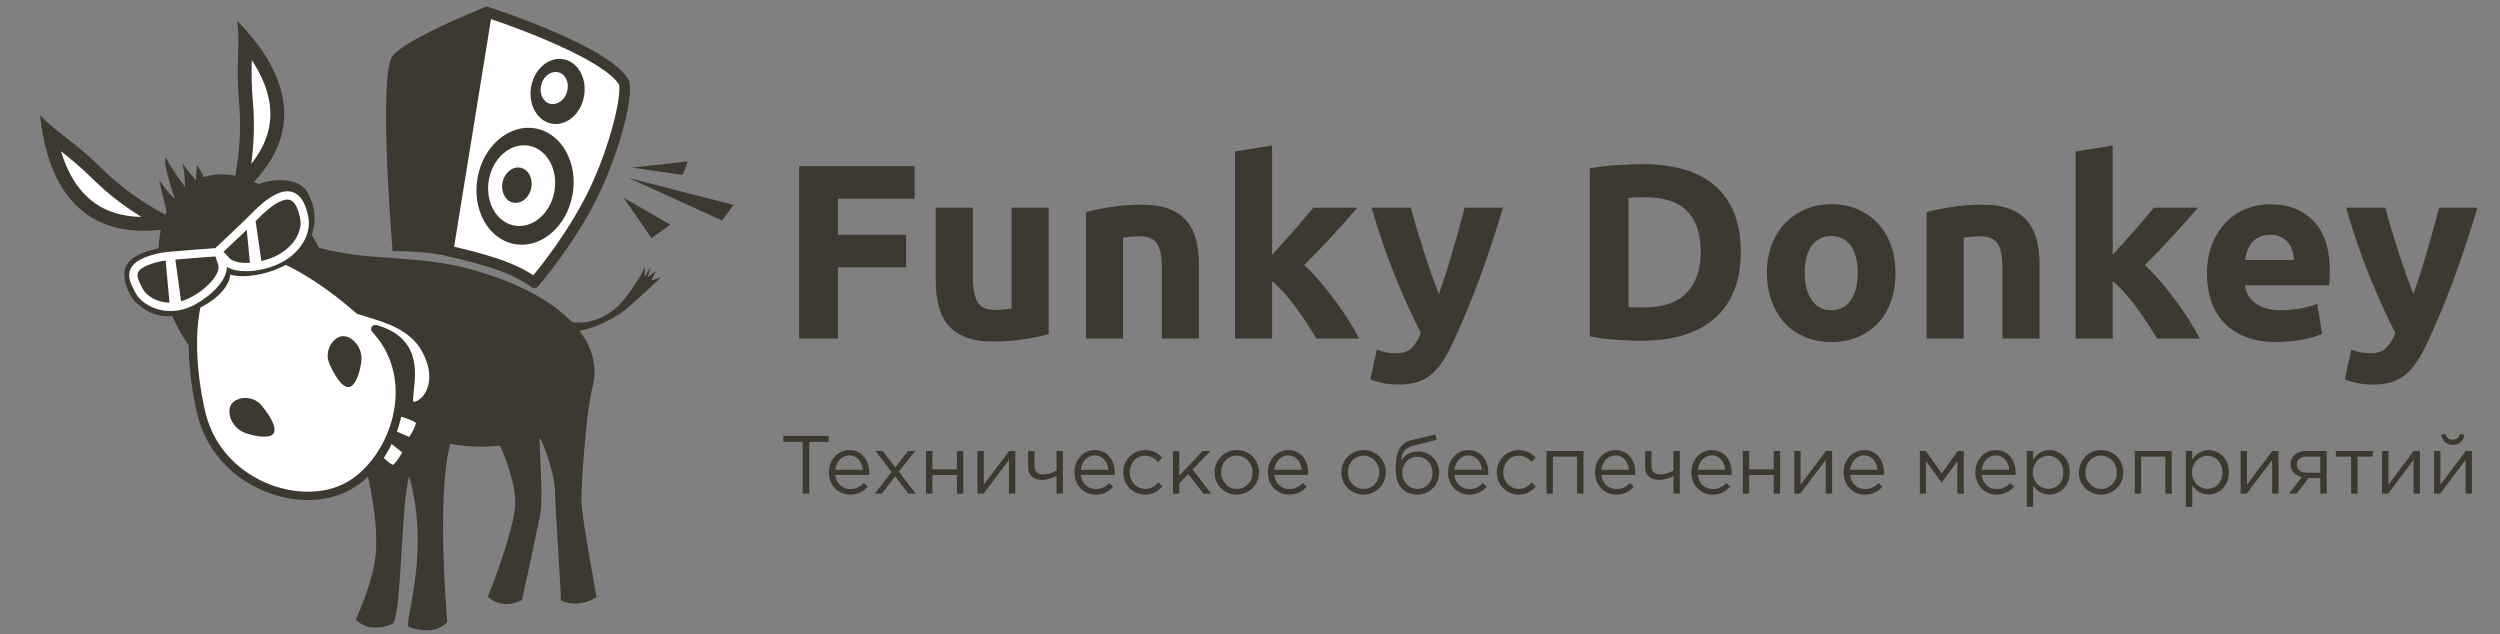
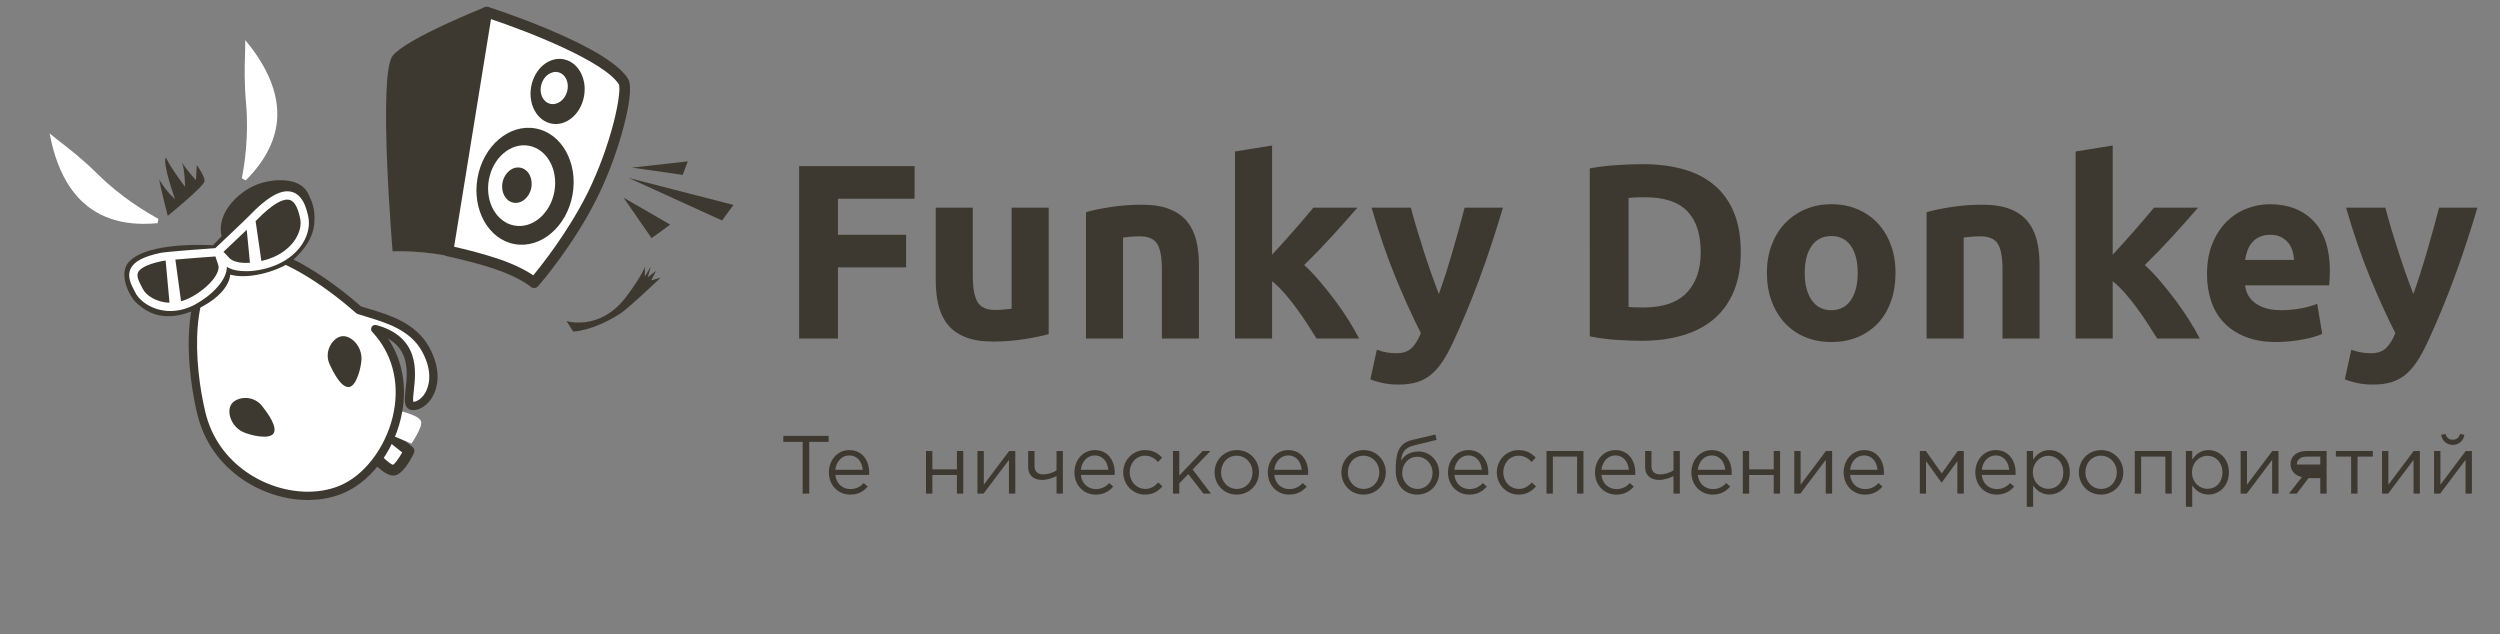
<svg xmlns="http://www.w3.org/2000/svg" id="Layer_1" x="0px" y="0px" width="1182.556px" height="300px" viewBox="0 0 1182.556 300" xml:space="preserve">
  <rect x="0" y="0" width="1182.556" height="300" fill="#808080" stroke="none" />
  <g>
    <path fill="#3E3930" d="M378.016,160.143V78.59h54.603v15.417h-36.245v17.063h32.244v15.416h-32.244v33.656H378.016z" />
    <path fill="#3E3930" d="M496.049,158.024c-2.982,0.864-6.825,1.668-11.533,2.412c-4.707,0.745-9.649,1.118-14.828,1.118 c-5.257,0-9.631-0.706-13.121-2.118c-3.492-1.412-6.257-3.393-8.296-5.942c-2.041-2.549-3.492-5.59-4.354-9.121 c-0.864-3.53-1.294-7.413-1.294-11.649v-34.48h17.534v32.361c0,5.649,0.745,9.729,2.236,12.239 c1.489,2.512,4.275,3.766,8.355,3.766c1.254,0,2.589-0.059,4.001-0.177c1.412-0.117,2.666-0.254,3.766-0.411V98.243h17.534V158.024 z" />
    <path fill="#3E3930" d="M513.699,100.361c2.98-0.862,6.826-1.666,11.533-2.412c4.707-0.745,9.649-1.118,14.827-1.118 c5.255,0,9.63,0.688,13.121,2.06c3.49,1.373,6.256,3.314,8.297,5.825c2.039,2.512,3.49,5.492,4.354,8.943 c0.862,3.453,1.294,7.296,1.294,11.532v34.951h-17.534V127.31c0-5.648-0.746-9.649-2.236-12.003 c-1.491-2.354-4.276-3.53-8.354-3.53c-1.256,0-2.589,0.059-4.001,0.177c-1.413,0.117-2.669,0.255-3.767,0.411v47.778h-17.534 V100.361z" />
    <path fill="#3E3930" d="M601.723,120.472c1.726-1.872,3.507-3.821,5.35-5.849c1.84-2.028,3.624-4.036,5.349-6.026 c1.725-1.989,3.351-3.88,4.878-5.674c1.528-1.793,2.841-3.353,3.938-4.68h20.85c-4.159,4.777-8.219,9.337-12.18,13.68 c-3.962,4.346-8.296,8.826-13.004,13.445c2.354,2.122,4.785,4.657,7.297,7.604c2.51,2.947,4.942,5.992,7.296,9.137 c2.354,3.144,4.511,6.286,6.473,9.429c1.96,3.145,3.607,6.013,4.942,8.605h-20.162c-1.254-2.045-2.683-4.305-4.288-6.783 c-1.605-2.477-3.308-4.953-5.109-7.431c-1.803-2.477-3.7-4.855-5.696-7.136c-1.997-2.28-3.976-4.207-5.933-5.781v27.131h-17.534 V71.647l17.534-2.824V120.472z" />
    <path fill="#3E3930" d="M710.928,98.243c-3.539,11.926-7.235,23.105-11.089,33.539c-3.854,10.435-8.063,20.555-12.625,30.361 c-1.651,3.53-3.301,6.531-4.95,9.002c-1.651,2.472-3.459,4.511-5.423,6.119c-1.963,1.607-4.183,2.784-6.657,3.53 c-2.476,0.745-5.362,1.118-8.661,1.118c-2.751,0-5.286-0.255-7.604-0.765c-2.316-0.511-4.222-1.079-5.714-1.706l3.06-14.004 c1.806,0.627,3.414,1.059,4.826,1.294s2.905,0.354,4.476,0.354c3.139,0,5.551-0.845,7.239-2.53c1.688-1.688,3.12-4.021,4.299-7.002 c-4.005-7.844-8.008-16.651-12.011-26.419s-7.771-20.73-11.301-32.892h18.594c0.787,3.06,1.714,6.375,2.778,9.943 c1.063,3.571,2.186,7.179,3.368,10.827c1.181,3.647,2.383,7.198,3.604,10.649c1.221,3.453,2.385,6.591,3.487,9.415 c1.022-2.824,2.087-5.962,3.19-9.415c1.104-3.451,2.187-7.002,3.249-10.649c1.063-3.648,2.087-7.256,3.072-10.827 c0.984-3.568,1.87-6.884,2.659-9.943H710.928z" />
    <path fill="#3E3930" d="M823.428,119.308c0,7.061-1.1,13.221-3.295,18.476c-2.197,5.257-5.315,9.611-9.355,13.063 c-4.041,3.453-8.964,6.042-14.769,7.767c-5.807,1.726-12.318,2.59-19.535,2.59c-3.295,0-7.14-0.139-11.532-0.412 c-4.395-0.276-8.709-0.843-12.945-1.707V79.649c4.236-0.783,8.649-1.313,13.239-1.588c4.59-0.274,8.532-0.412,11.827-0.412 c6.981,0,13.315,0.785,19.005,2.354c5.688,1.57,10.571,4.042,14.651,7.414c4.078,3.374,7.217,7.69,9.414,12.945 C822.328,105.618,823.428,111.935,823.428,119.308z M770.354,145.197c0.862,0.079,1.862,0.138,3.001,0.177 c1.136,0.04,2.489,0.059,4.06,0.059c9.18,0,15.984-2.313,20.418-6.943c4.431-4.628,6.648-11.021,6.648-19.182 c0-8.55-2.118-15.022-6.354-19.417c-4.236-4.393-10.944-6.59-20.123-6.59c-1.256,0-2.551,0.02-3.884,0.059 c-1.335,0.04-2.589,0.138-3.766,0.294V145.197z" />
    <path fill="#3E3930" d="M896.624,129.075c0,4.865-0.706,9.316-2.118,13.356c-1.412,4.042-3.453,7.493-6.119,10.355 c-2.668,2.865-5.865,5.081-9.591,6.649c-3.728,1.568-7.905,2.354-12.533,2.354c-4.551,0-8.689-0.785-12.415-2.354 c-3.728-1.568-6.925-3.784-9.591-6.649c-2.668-2.862-4.748-6.313-6.237-10.355c-1.491-4.04-2.235-8.491-2.235-13.356 c0-4.863,0.765-9.297,2.295-13.298c1.529-4.001,3.647-7.414,6.354-10.238c2.706-2.824,5.922-5.02,9.649-6.59 c3.726-1.568,7.785-2.354,12.18-2.354c4.472,0,8.57,0.785,12.298,2.354c3.726,1.57,6.923,3.766,9.591,6.59 c2.666,2.824,4.746,6.237,6.237,10.238C895.878,119.778,896.624,124.212,896.624,129.075z M878.737,129.075 c0-5.413-1.08-9.668-3.236-12.769c-2.159-3.098-5.237-4.648-9.238-4.648s-7.101,1.551-9.297,4.648 c-2.197,3.101-3.295,7.355-3.295,12.769s1.098,9.709,3.295,12.886c2.196,3.178,5.296,4.767,9.297,4.767s7.079-1.589,9.238-4.767 C877.657,138.784,878.737,134.488,878.737,129.075z" />
    <path fill="#3E3930" d="M911.334,100.361c2.98-0.862,6.826-1.666,11.533-2.412c4.707-0.745,9.649-1.118,14.827-1.118 c5.255,0,9.63,0.688,13.121,2.06c3.49,1.373,6.256,3.314,8.297,5.825c2.039,2.512,3.49,5.492,4.354,8.943 c0.862,3.453,1.294,7.296,1.294,11.532v34.951h-17.534V127.31c0-5.648-0.746-9.649-2.236-12.003 c-1.491-2.354-4.276-3.53-8.354-3.53c-1.256,0-2.589,0.059-4.001,0.177c-1.413,0.117-2.669,0.255-3.767,0.411v47.778h-17.534 V100.361z" />
    <path fill="#3E3930" d="M999.356,120.472c1.726-1.872,3.507-3.821,5.35-5.849c1.84-2.028,3.624-4.036,5.349-6.026 c1.725-1.989,3.351-3.88,4.878-5.674c1.528-1.793,2.841-3.353,3.938-4.68h20.85c-4.159,4.777-8.219,9.337-12.18,13.68 c-3.962,4.346-8.296,8.826-13.004,13.445c2.354,2.122,4.785,4.657,7.297,7.604c2.51,2.947,4.942,5.992,7.296,9.137 c2.354,3.144,4.511,6.286,6.473,9.429c1.96,3.145,3.607,6.013,4.942,8.605h-20.162c-1.254-2.045-2.683-4.305-4.288-6.783 c-1.605-2.477-3.308-4.953-5.109-7.431c-1.803-2.477-3.7-4.855-5.696-7.136c-1.997-2.28-3.976-4.207-5.933-5.781v27.131h-17.534 V71.647l17.534-2.824V120.472z" />
    <path fill="#3E3930" d="M1043.958,129.663c0-5.49,0.842-10.297,2.53-14.415c1.686-4.119,3.901-7.55,6.648-10.297 c2.745-2.746,5.902-4.825,9.474-6.237c3.568-1.412,7.237-2.118,11.003-2.118c8.785,0,15.729,2.688,20.829,8.061 c5.099,5.375,7.649,13.279,7.649,23.713c0,1.021-0.041,2.139-0.118,3.354c-0.079,1.218-0.158,2.295-0.235,3.236h-39.775 c0.392,3.609,2.077,6.473,5.06,8.591c2.981,2.118,6.982,3.178,12.004,3.178c3.216,0,6.373-0.295,9.473-0.883 c3.099-0.589,5.629-1.313,7.591-2.178l2.354,14.239c-0.941,0.471-2.197,0.941-3.766,1.412c-1.57,0.471-3.315,0.883-5.237,1.236 c-1.923,0.353-3.982,0.647-6.178,0.883c-2.197,0.235-4.395,0.353-6.59,0.353c-5.571,0-10.415-0.823-14.533-2.472 c-4.119-1.647-7.532-3.901-10.238-6.767c-2.707-2.862-4.707-6.255-6.002-10.179 C1044.604,138.451,1043.958,134.215,1043.958,129.663z M1085.146,122.956c-0.079-1.489-0.335-2.942-0.765-4.354 c-0.433-1.412-1.1-2.666-2.001-3.766c-0.902-1.098-2.041-2.001-3.412-2.707c-1.374-0.706-3.08-1.059-5.119-1.059 c-1.962,0-3.648,0.335-5.061,1c-1.412,0.668-2.589,1.55-3.53,2.647c-0.941,1.1-1.668,2.374-2.177,3.825 c-0.512,1.452-0.883,2.924-1.118,4.413H1085.146z" />
    <path fill="#3E3930" d="M1171.875,98.243c-3.539,11.926-7.235,23.105-11.089,33.539c-3.854,10.435-8.063,20.555-12.625,30.361 c-1.651,3.53-3.301,6.531-4.95,9.002c-1.651,2.472-3.459,4.511-5.423,6.119c-1.963,1.607-4.183,2.784-6.657,3.53 c-2.476,0.745-5.362,1.118-8.661,1.118c-2.751,0-5.286-0.255-7.604-0.765c-2.316-0.511-4.222-1.079-5.714-1.706l3.06-14.004 c1.806,0.627,3.414,1.059,4.826,1.294s2.905,0.354,4.476,0.354c3.139,0,5.551-0.845,7.239-2.53c1.688-1.688,3.12-4.021,4.299-7.002 c-4.005-7.844-8.008-16.651-12.011-26.419s-7.771-20.73-11.301-32.892h18.594c0.787,3.06,1.714,6.375,2.778,9.943 c1.063,3.571,2.186,7.179,3.368,10.827c1.181,3.647,2.383,7.198,3.604,10.649c1.221,3.453,2.385,6.591,3.487,9.415 c1.022-2.824,2.087-5.962,3.19-9.415c1.104-3.451,2.187-7.002,3.249-10.649c1.063-3.648,2.087-7.256,3.072-10.827 c0.984-3.568,1.87-6.884,2.659-9.943H1171.875z" />
  </g>
  <g id="ОСЁЛ">
    <g>
      <g>
        <path fill="#3E3930" d="M267.977,151.876c0,0,15.978,5.022,28.45-11.772c7.552-10.168,8.642-13.929,8.642-13.929l-0.055,4.687 l2.834-4.796l-1.461,5.124l3.914-3.053l-2.299,4.489l4.533-1.327c0,0-15.198,14.576-19.353,17.184 c-13.324,8.364-22.073,8.339-22.073,8.339L267.977,151.876z" />
        <path fill="#3E3930" d="M79.356,102.098c0,0-3.592-13.854-4.032-17.16c3.481,5.929,7.458,9.269,7.458,9.269 s-6.2-17.512-4.293-19.616c2.776,5.687,9.066,13.766,9.066,13.766s-0.152-8.728-1.54-11.571c2.556,4.034,6.666,8.441,6.666,8.441 l0.397-7.194c0,0,3.723,5.224,3.701,7.582C96.756,87.974,79.356,102.098,79.356,102.098" />
        <path fill="#FFFFFF" d="M67.986,105.884c-15.241-0.001-26.917-5.758-34.705-17.111c-4.602-6.708-7.883-15.306-9.796-25.64 c1.801,1.495,3.627,2.915,5.571,4.426c4.758,3.698,10.151,7.89,17.394,15.032c11.013,10.86,23.001,17.958,28.483,20.911 l-0.344,2.05c-2.272,0.22-4.483,0.331-6.601,0.331C67.989,105.884,67.988,105.884,67.986,105.884z" />
        <g>
          <path fill="#3E3930" d="M86.552,124.467c0.586,0.458,1.057,1.006,1.421,1.606c1.127-2.29,0.538-5.132-1.552-6.766 c-2.397-1.873-5.858-1.449-7.732,0.947c-1.275,1.631-1.483,3.753-0.733,5.534c0.068-0.098,0.132-0.198,0.206-0.294 C80.196,122.894,83.952,122.434,86.552,124.467z" />
        </g>
        <g>
          <path fill="#FFFFFF" stroke="#3E3930" stroke-width="12" stroke-linejoin="round" stroke-miterlimit="10" d="M113.274,114.408 c5.75,5.023,13.163,0.7,20.187-5.277c7.024-5.977,9.331-12.233,6.361-15.775c-2.477-2.954-12.176-2.914-18.697,0.739 C112.406,98.98,106.655,108.626,113.274,114.408z" />
          <path fill="#3E3930" d="M124.793,107.003c-0.129,0.732-0.113,1.455,0.017,2.144c-2.369-0.95-3.831-3.457-3.369-6.07 c0.53-2.995,3.388-4.994,6.383-4.464c2.038,0.36,3.612,1.8,4.245,3.626c-0.116-0.028-0.231-0.059-0.35-0.08 C128.469,101.583,125.368,103.752,124.793,107.003z" />
        </g>
        <g>
          <path fill="#FFFFFF" d="M114.4,84.318c1.213-6.108,3.371-19.871,2.008-35.278c-0.897-10.133-0.696-16.96-0.519-22.984 c0.072-2.453,0.14-4.759,0.134-7.092c8.011,9.607,15.403,22.166,15.143,35.617c-0.207,10.727-5.24,21.071-14.966,30.777 L114.4,84.318z" />
-           <path fill="#3E3930" d="M275.001,236c0-8.035,2.25-41.25,5.239-52.731c6.145-23.605-17.403-44.841-57.636-55.905 c-25.577-7.034-48.404-3.622-71.705-10.184c-7.63-14.876-18.974-25.893-30.753-31.191c27.877-29.555,9.33-58.577-7.897-76.029 c1.425,12.482-0.821,19.916,0.901,39.368c1.282,14.489-0.672,27.624-1.855,33.795c-6.505-1.283-12.894-0.688-18.615,2.104 c-6.637,3.239-11.496,9.006-14.438,16.317c-3.904-1.997-17.394-9.347-29.496-21.28C34.843,66.552,27.68,63.552,18.961,54.506 c2.394,23.45,12.258,54.649,49.025,54.649c2.565,0,5.26-0.152,8.093-0.469c-2.727,12.733-0.684,28.496,6.682,43.587 c13.541,27.745,39.938,42.711,58.958,33.428c3.165-1.545,5.924-3.666,8.266-6.253c6.259,6.61,14.5,12.717,24.213,17.798 c-4.563-0.424-7.921-0.568-7.921-0.568s14.456,42.395,11.224,67.323c-1.75,13.5-9.25,29-9.25,29s5.5,7,17.181,2.226 c4.63-1.893,4.069-55.726,8.093-69.865c10.477,36.139-2.944,70.224-0.106,71.218c13.332,4.671,18.149-2.453,18.149-2.453 s-5.295-59.948,1.433-84.126c9.016,1.535,15.588,1.501,23.476,0.878c2.357,4.458,7.274,17.847,7.274,26.622 c0,10.791-9.75,37-13,44.75c7,6.75,16.134,1.575,16.134,1.575s7.521-33.936,8.829-41.694c1.287-7.631-0.919-34.94-0.433-35.114 c2.898,5.211,7.038,17.898,7.22,24.982c0.25,9.75,3,49,2.75,52c9.25,4.25,16.951-1.646,16.951-1.646 S275.001,244.339,275.001,236z M119.666,48.752c-0.767-8.672-0.715-14.897-0.573-20.284c1.015,1.525,1.945,3.046,2.787,4.559 c4.125,7.405,6.149,14.636,6.017,21.492c-0.094,4.876-1.291,9.714-3.556,14.381c-1.406,2.896-3.245,5.778-5.501,8.622 C119.842,70.196,120.651,59.884,119.666,48.752z M35.978,86.924c-2.943-4.29-5.319-9.429-7.113-15.369 c4.247,3.322,9.085,7.247,15.29,13.366c7.96,7.85,16.43,13.792,22.717,17.683C53.145,102.341,43.031,97.205,35.978,86.924z" />
        </g>
        <g>
          <g>
            <g>
              <path fill="#FFFFFF" d="M193.483,213.338c0,0-4.356,8.744-7.238,9.067c-3.494,0.392-10.991-8.773-10.991-8.773l7.238-9.067 L193.483,213.338z" />
              <path fill="#3E3930" d="M186.02,224.959c-4.318,0-10.343-6.796-12.733-9.718c-0.759-0.927-0.766-2.258-0.019-3.195 l7.238-9.067c0.42-0.527,1.033-0.865,1.703-0.94c0.669-0.074,1.342,0.119,1.869,0.539l10.99,8.774 c0.936,0.747,1.224,2.047,0.689,3.119c-1.857,3.728-5.525,10.044-9.23,10.46C186.362,224.95,186.191,224.959,186.02,224.959z M178.55,213.576c2.9,3.253,6.102,6.013,7.362,6.281c0.911-0.524,2.75-3.033,4.337-5.849l-7.357-5.872L178.55,213.576z" />
            </g>
          </g>
          <g>
            <g>
              <path fill="#FFFFFF" d="M194.595,209.834c0,0,5.609-7.998,4.519-10.686c-1.321-3.258-12.952-5.477-12.952-5.477l-4.519,10.686 L194.595,209.834z" />
-               <path fill="#3E3930" d="M194.595,212.376c-0.332,0-0.668-0.065-0.989-0.201l-12.953-5.477 c-0.621-0.263-1.112-0.761-1.365-1.386s-0.248-1.324,0.014-1.945l4.519-10.686c0.467-1.104,1.642-1.733,2.817-1.506 c0.125,0.024,3.088,0.594,6.264,1.588c5.042,1.578,7.685,3.254,8.568,5.431c1.401,3.454-2.402,9.69-4.793,13.1 C196.188,211.989,195.403,212.376,194.595,212.376z M184.973,203.006l8.669,3.666c1.718-2.741,3.047-5.553,3.074-6.601 c-0.837-0.983-4.791-2.482-9.031-3.477L184.973,203.006z" />
            </g>
          </g>
        </g>
        <g>
          <path fill="#FFFFFF" d="M201.317,165.218c-6.863-12.485-21.602-15.289-31.555-18.563c-15.582-13.768-44.66-34.218-60.482-26.496 c-22.657,11.058-19.669,51.839-14.04,75.308c7.924,33.039,45.35,46.322,68.007,35.264 c22.588-11.025,37.335-50.423,14.247-75.082c28.207,7.659,10.804,36.267,17.747,36.398 C201.47,192.166,210.017,181.045,201.317,165.218z" />
          <path fill="#3E3930" d="M145.628,236.517c-21.149,0-45.904-13.943-52.295-40.592c-1.662-6.93-5.343-24.986-3.633-42.952 c0.768-8.063,2.542-14.975,5.275-20.546c3.196-6.516,7.719-11.237,13.444-14.031c2.569-1.254,5.548-1.89,8.854-1.89 c7.661,0,17.217,3.36,28.402,9.985c10.929,6.474,20.292,14.214,25.081,18.424c1.232,0.399,2.535,0.793,3.907,1.208 c9.831,2.974,22.065,6.675,28.373,18.149c6.693,12.176,3.243,20.546,1.449,23.579c-2.246,3.798-5.75,6.158-9.144,6.158h-0.001 l-0.136-0.001c-1.347-0.026-2.172-0.648-2.627-1.166c-1.496-1.703-1.173-4.601-0.727-8.612 c0.497-4.462,1.114-10.016-0.582-15.026c-1.31-3.871-3.847-6.862-7.69-9.04c6.641,9.949,8.985,22.124,6.613,35.003 c-3.023,16.417-13.262,31.069-26.084,37.327C158.717,235.126,152.327,236.517,145.628,236.517z M117.273,120.431 c-2.704,0-5.104,0.502-7.132,1.492c-21.568,10.527-18.315,50.895-12.992,73.087c5.918,24.673,28.867,37.583,48.479,37.583 c6.106,0,11.901-1.254,16.759-3.624c11.561-5.642,21.184-19.511,23.946-34.511c2.63-14.279-1.018-27.585-10.271-37.467 c-0.6-0.64-0.701-1.601-0.249-2.353c0.453-0.752,1.35-1.111,2.195-0.882c8.896,2.416,14.609,7.19,16.978,14.191 c1.975,5.836,1.276,12.126,0.765,16.719c-0.214,1.921-0.5,4.491-0.27,5.417c1.621-0.073,3.946-1.388,5.626-4.228 c1.452-2.454,4.21-9.285-1.51-19.691c-5.537-10.071-16.922-13.516-26.07-16.283c-1.538-0.465-2.99-0.905-4.378-1.361 c-0.253-0.083-0.486-0.217-0.686-0.394C153.31,134.737,131.905,120.431,117.273,120.431z" />
        </g>
        <g>
          <path fill="#3E3930" d="M123.834,191.893c-4.202-5.216-11.867-4.244-14.315-0.803c-2.449,3.441-0.398,10.513,5.448,13.262 c3.164,1.488,12.171,3.676,14.315,0.803C131.426,202.283,127.176,196.041,123.834,191.893z" />
          <path fill="#3E3930" d="M155.872,172.199c-2.757-6.105,1.572-12.504,5.747-13.136c4.176-0.631,9.56,4.392,9.374,10.849 c-0.101,3.495-2.216,12.52-5.747,13.136C161.714,183.664,158.064,177.054,155.872,172.199z" />
        </g>
        <g>
          <g>
            <g>
              <path fill="#FFFFFF" d="M252.652,133.697c0,0-5.249-4.688-18.331-9.048c-10.294-3.431-22.41-5.959-22.41-5.959L230.231,5.704 c0,0,55.285,17.764,64.717,32.937c2.481,3.992-3.336,30.545-14.406,53.083C269.239,114.734,252.652,133.697,252.652,133.697z" />
              <path fill="#3E3930" d="M252.652,136.238c-0.619,0-1.218-0.226-1.684-0.638l0,0c-0.05-0.044-5.155-4.442-17.451-8.54 c-10.029-3.343-22.006-5.857-22.125-5.882c-1.33-0.278-2.207-1.553-1.99-2.895L227.722,5.297 c0.119-0.731,0.55-1.374,1.181-1.76c0.631-0.387,1.4-0.478,2.105-0.252c0.139,0.045,14.101,4.549,29.033,10.857 c20.4,8.619,32.87,16.41,37.064,23.158c2.146,3.452,0.197,13.626-1.816,21.554c-2.877,11.328-7.421,23.718-12.467,33.991 c-11.32,23.046-27.571,41.741-28.257,42.526c-0.447,0.511-1.079,0.821-1.757,0.863 C252.757,136.236,252.704,136.238,252.652,136.238z M214.806,116.721c4.064,0.914,12.627,2.953,20.32,5.517 c8.958,2.986,14.416,6.154,17.125,7.992c4.316-5.222,16.961-21.204,26.01-39.626c4.803-9.778,9.162-21.604,11.961-32.447 c2.837-10.992,3.068-16.982,2.547-18.207c-6.966-11.119-43.674-25.256-60.505-30.902L214.806,116.721z" />
            </g>
            <path fill="#3E3930" d="M211.866,121.052c0,0-1.307-0.25-1.744-0.327c-13.517-2.398-24.418-1.853-24.418-1.853 s-6.977-83.283,0-92.44c6.202-8.14,43.839-23.11,43.839-23.11L211.866,121.052z" />
            <ellipse transform="matrix(0.984 0.177 -0.177 0.984 11.858 -46.072)" fill="#3E3930" cx="263.789" cy="43.33" rx="12.712" ry="15.49" />
            <g>
              <ellipse transform="matrix(0.984 0.177 -0.177 0.984 19.564 -42.631)" fill="#3E3930" cx="248.379" cy="88.184" rx="22.822" ry="27.808" />
              <ellipse transform="matrix(0.984 0.177 -0.177 0.984 19.487 -42.348)" fill="#FFFFFF" cx="246.759" cy="87.892" rx="15.748" ry="19.189" />
              <ellipse transform="matrix(0.978 0.21 -0.21 0.978 23.773 -49.31)" fill="#3E3930" cx="244.486" cy="87.483" rx="6.918" ry="8.43" />
            </g>
          </g>
          <ellipse transform="matrix(0.961 0.276 -0.276 0.961 21.659 -70.728)" fill="#FFFFFF" cx="262.214" cy="41.617" rx="6.323" ry="7.704" />
        </g>
        <g>
          <polygon fill="#3E3930" points="298.879,79.28 325.367,76.337 322.915,82.714 " />
          <polygon fill="#3E3930" points="297.408,84.185 346.95,96.939 341.554,104.296 " />
          <polygon fill="#3E3930" points="294.955,93.505 317.029,106.258 308.199,112.635 " />
        </g>
      </g>
      <path fill="#3E3930" d="M100.735,116.014c0,0-31.068-2.126-39.979,8.094c-4.712,5.404,0.206,15.999,3.843,19.213 c3.516,3.107,8.666,7.195,18.15,6.05c9.484-1.145,25.181-9.32,26.162-19.458c9.647,2.698,25.018-2.534,30.086-7.276 c5.069-4.742,8.993-9.975,9.647-16.761c0.631-6.543-0.817-16.024-9.484-17.495c-8.666-1.472-13.408,1.798-20.439,8.993 C111.69,104.568,100.735,116.014,100.735,116.014z" />
      <path fill="#3E3930" d="M143.914,103.012c-1.577-7.494-5.462-19.373-23.994-0.188c-2.864,2.965-17.223,16.46-17.223,16.46 s-23.317,1.616-26.489,2.289c-17.987,3.815-13.193,10.466-10.427,15.956c2.767,5.491,13.697,11.296,25.797,4.646 c8.527-4.686,15.507-12.591,13.392-17.843l1.962-1.09c3.111,4.279,14.607,3.862,23.11,0.218 C140.725,118.882,145.32,109.692,143.914,103.012z" />
    </g>
    <path fill="#FFFFFF" d="M145.834,102.608c-0.698-3.316-2.552-12.126-9.912-12.126c-4.581,0-10.277,3.591-17.413,10.979 c-2.496,2.584-14.069,13.488-16.647,15.915c-4.385,0.307-23.058,1.641-26.062,2.278c-7.952,1.687-12.411,4.074-14.034,7.512 c-1.704,3.61,0.204,7.278,1.737,10.226c0.179,0.344,0.356,0.685,0.526,1.021c2.179,4.324,8.563,8.702,16.548,8.702 c4.041,0,8.06-1.083,11.946-3.218c7.779-4.275,14.887-11.511,14.786-17.688c2.107,1.353,5.196,2.077,8.994,2.078h0.001 c4.742,0,10.031-1.101,14.511-3.021C142.73,120.158,147.39,110.001,145.834,102.608z M67.534,136.647 c-0.177-0.351-0.362-0.707-0.549-1.066c-1.25-2.404-2.543-4.889-1.669-6.74c0.706-1.496,3.24-3.638,11.3-5.348 c0.359-0.076,1.028-0.168,1.925-0.271l-0.175,0.177l1.811,19.784C74.031,143.045,69.098,139.751,67.534,136.647z M116.303,124.361 c-3.84,0-6.581-0.989-7.784-2.272c-0.804-0.858-2.375-2.623-3.081-3.188l-3.6,2.171c0.265,0.794,0.942,3.076,1.311,3.994 c1.521,3.778-4.21,10.826-12.516,15.391c-1.647,0.905-3.315,1.588-4.992,2.044l-2.687-19.715c6.34-0.57,15.55-1.244,19.879-1.544 c0.451-0.031,0.878-0.218,1.208-0.528c0.419-0.393,7.559-7.106,12.669-12.008l1.515,15.585 C117.572,124.336,116.929,124.361,116.303,124.361z M129.269,121.657c-1.747,0.748-3.668,1.363-5.629,1.816l-2.729-18.857 c0.158-0.159,0.3-0.304,0.421-0.429c7.809-8.084,12.245-9.781,14.59-9.781c2.888,0,4.761,2.779,6.072,9.01 C143.19,109.102,139.137,117.428,129.269,121.657z" />
  </g>
  <g>
    <path fill="#3E3930" d="M379.678,208.998h-9.166v-2.808h21.451v2.808h-9.165v24.493h-3.12V208.998z" />
    <path fill="#3E3930" d="M392.08,223.429c0-5.85,4.095-10.53,9.672-10.53c5.967,0,9.399,4.758,9.399,10.687 c0,0.272,0,0.585-0.039,1.053h-15.991c0.429,4.251,3.549,6.708,7.099,6.708c2.769,0,4.719-1.131,6.357-2.847l1.872,1.677 c-2.028,2.263-4.485,3.783-8.307,3.783C396.604,233.959,392.08,229.708,392.08,223.429z M408.109,222.22 c-0.351-3.666-2.457-6.786-6.435-6.786c-3.471,0-6.124,2.886-6.553,6.786H408.109z" />
-     <path fill="#3E3930" d="M421.72,223.233l-7.605-9.906h3.432l5.967,7.801l5.967-7.801h3.354l-7.644,9.829l7.956,10.335h-3.471 l-6.24-8.229l-6.279,8.229h-3.354L421.72,223.233z" />
    <path fill="#3E3930" d="M438.021,213.327h3.003v8.697h11.622v-8.697h3.003v20.164h-3.003v-8.814h-11.622v8.814h-3.003V213.327z" />
    <path fill="#3E3930" d="M462.357,213.327h3.003v15.952l11.973-15.952h2.925v20.164h-3.003V217.54l-12.013,15.951h-2.886V213.327z" />
    <path fill="#3E3930" d="M499.759,225.184c-1.443,0.819-4.368,1.833-6.747,1.833c-3.978,0-6.669-2.066-6.669-6.045v-7.645h3.003 v7.216c0,2.379,1.482,3.861,4.056,3.861c2.145,0,4.719-0.78,6.357-1.911v-9.166h3.004v20.164h-3.004V225.184z" />
    <path fill="#3E3930" d="M508.222,223.429c0-5.85,4.095-10.53,9.672-10.53c5.968,0,9.399,4.758,9.399,10.687 c0,0.272,0,0.585-0.039,1.053h-15.99c0.429,4.251,3.549,6.708,7.098,6.708c2.77,0,4.72-1.131,6.357-2.847l1.872,1.677 c-2.028,2.263-4.485,3.783-8.308,3.783C512.745,233.959,508.222,229.708,508.222,223.429z M524.251,222.22 c-0.351-3.666-2.457-6.786-6.436-6.786c-3.471,0-6.123,2.886-6.552,6.786H524.251z" />
    <path fill="#3E3930" d="M531.31,223.429c0-5.694,4.446-10.53,10.335-10.53c3.822,0,6.201,1.599,8.073,3.588l-1.911,2.028 c-1.599-1.677-3.471-2.964-6.201-2.964c-4.095,0-7.215,3.471-7.215,7.878c0,4.368,3.198,7.84,7.41,7.84 c2.574,0,4.485-1.326,6.084-3.043l1.989,1.834c-2.028,2.262-4.446,3.899-8.229,3.899 C535.756,233.959,531.31,229.162,531.31,223.429z" />
    <path fill="#3E3930" d="M554.827,213.327h3.003v11.623l11.037-11.623h3.705l-8.424,8.736l8.658,11.428h-3.549l-7.177-9.243 l-4.251,4.368v4.875h-3.003V213.327z" />
    <path fill="#3E3930" d="M574.521,223.429c0-5.694,4.445-10.53,10.53-10.53c6.045,0,10.491,4.758,10.491,10.53 c0,5.694-4.485,10.53-10.569,10.53C578.929,233.959,574.521,229.201,574.521,223.429z M592.462,223.429 c0-4.329-3.237-7.878-7.488-7.878c-4.368,0-7.371,3.549-7.371,7.878s3.198,7.84,7.449,7.84 C589.42,231.269,592.462,227.758,592.462,223.429z" />
    <path fill="#3E3930" d="M599.715,223.429c0-5.85,4.095-10.53,9.672-10.53c5.968,0,9.399,4.758,9.399,10.687 c0,0.272,0,0.585-0.039,1.053h-15.99c0.429,4.251,3.549,6.708,7.098,6.708c2.77,0,4.72-1.131,6.357-2.847l1.872,1.677 c-2.028,2.263-4.485,3.783-8.307,3.783C604.238,233.959,599.715,229.708,599.715,223.429z M615.744,222.22 c-0.352-3.666-2.457-6.786-6.436-6.786c-3.471,0-6.123,2.886-6.552,6.786H615.744z" />
    <path fill="#3E3930" d="M634.502,223.429c0-5.694,4.445-10.53,10.53-10.53c6.045,0,10.491,4.758,10.491,10.53 c0,5.694-4.485,10.53-10.569,10.53C638.909,233.959,634.502,229.201,634.502,223.429z M652.442,223.429 c0-4.329-3.237-7.878-7.488-7.878c-4.368,0-7.371,3.549-7.371,7.878s3.198,7.84,7.449,7.84 C649.4,231.269,652.442,227.758,652.442,223.429z" />
    <path fill="#3E3930" d="M660.203,222.609c0-6.513,0.507-12.753,7.527-14.43l11.232-2.652l0.585,2.535l-10.921,2.69 c-4.173,1.054-5.577,3.315-5.889,7.177c1.404-2.379,4.056-4.368,8.346-4.368c5.266,0,9.673,4.485,9.673,10.023 c0,5.616-4.368,10.374-10.336,10.374C664.298,233.959,660.203,229.63,660.203,222.609z M677.637,223.663 c0-4.213-3.159-7.605-7.216-7.605c-4.173,0-7.137,3.393-7.137,7.605c0,4.212,3.159,7.605,7.215,7.605 C674.673,231.269,677.637,227.875,677.637,223.663z" />
    <path fill="#3E3930" d="M684.929,223.429c0-5.85,4.095-10.53,9.672-10.53c5.968,0,9.399,4.758,9.399,10.687 c0,0.272,0,0.585-0.039,1.053h-15.99c0.429,4.251,3.549,6.708,7.098,6.708c2.77,0,4.72-1.131,6.357-2.847l1.872,1.677 c-2.028,2.263-4.485,3.783-8.308,3.783C689.452,233.959,684.929,229.708,684.929,223.429z M700.958,222.22 c-0.351-3.666-2.457-6.786-6.436-6.786c-3.471,0-6.123,2.886-6.552,6.786H700.958z" />
    <path fill="#3E3930" d="M708.017,223.429c0-5.694,4.446-10.53,10.335-10.53c3.822,0,6.201,1.599,8.073,3.588l-1.911,2.028 c-1.599-1.677-3.471-2.964-6.201-2.964c-4.095,0-7.215,3.471-7.215,7.878c0,4.368,3.198,7.84,7.41,7.84 c2.574,0,4.485-1.326,6.084-3.043l1.989,1.834c-2.028,2.262-4.446,3.899-8.229,3.899 C712.463,233.959,708.017,229.162,708.017,223.429z" />
    <path fill="#3E3930" d="M731.533,213.327h17.473v20.164h-3.004v-17.512h-11.466v17.512h-3.003V213.327z" />
    <path fill="#3E3930" d="M754.466,223.429c0-5.85,4.095-10.53,9.672-10.53c5.968,0,9.399,4.758,9.399,10.687 c0,0.272,0,0.585-0.039,1.053h-15.99c0.429,4.251,3.549,6.708,7.098,6.708c2.77,0,4.72-1.131,6.357-2.847l1.872,1.677 c-2.028,2.263-4.485,3.783-8.308,3.783C758.989,233.959,754.466,229.708,754.466,223.429z M770.495,222.22 c-0.351-3.666-2.457-6.786-6.436-6.786c-3.471,0-6.123,2.886-6.552,6.786H770.495z" />
    <path fill="#3E3930" d="M791.594,225.184c-1.443,0.819-4.368,1.833-6.747,1.833c-3.979,0-6.669-2.066-6.669-6.045v-7.645h3.003 v7.216c0,2.379,1.481,3.861,4.056,3.861c2.146,0,4.72-0.78,6.357-1.911v-9.166h3.003v20.164h-3.003V225.184z" />
    <path fill="#3E3930" d="M800.056,223.429c0-5.85,4.095-10.53,9.672-10.53c5.968,0,9.399,4.758,9.399,10.687 c0,0.272,0,0.585-0.039,1.053h-15.99c0.429,4.251,3.549,6.708,7.098,6.708c2.77,0,4.72-1.131,6.357-2.847l1.872,1.677 c-2.028,2.263-4.485,3.783-8.308,3.783C804.579,233.959,800.056,229.708,800.056,223.429z M816.085,222.22 c-0.351-3.666-2.457-6.786-6.436-6.786c-3.471,0-6.123,2.886-6.552,6.786H816.085z" />
    <path fill="#3E3930" d="M824.392,213.327h3.003v8.697h11.622v-8.697h3.003v20.164h-3.003v-8.814h-11.622v8.814h-3.003V213.327z" />
    <path fill="#3E3930" d="M848.728,213.327h3.003v15.952l11.974-15.952h2.925v20.164h-3.003V217.54l-12.013,15.951h-2.886V213.327z" />
    <path fill="#3E3930" d="M872.089,223.429c0-5.85,4.095-10.53,9.672-10.53c5.968,0,9.399,4.758,9.399,10.687 c0,0.272,0,0.585-0.039,1.053h-15.99c0.429,4.251,3.549,6.708,7.098,6.708c2.77,0,4.72-1.131,6.357-2.847l1.872,1.677 c-2.028,2.263-4.485,3.783-8.308,3.783C876.612,233.959,872.089,229.708,872.089,223.429z M888.118,222.22 c-0.351-3.666-2.457-6.786-6.436-6.786c-3.471,0-6.123,2.886-6.552,6.786H888.118z" />
    <path fill="#3E3930" d="M908.124,213.327h2.847l7.527,10.608l7.527-10.608h2.886v20.164h-3.042v-15.366l-7.449,10.218 l-7.371-10.218v15.366h-2.925V213.327z" />
    <path fill="#3E3930" d="M934.37,223.429c0-5.85,4.095-10.53,9.672-10.53c5.968,0,9.399,4.758,9.399,10.687 c0,0.272,0,0.585-0.039,1.053h-15.99c0.429,4.251,3.549,6.708,7.098,6.708c2.77,0,4.72-1.131,6.357-2.847l1.872,1.677 c-2.028,2.263-4.485,3.783-8.308,3.783C938.894,233.959,934.37,229.708,934.37,223.429z M950.399,222.22 c-0.351-3.666-2.457-6.786-6.436-6.786c-3.471,0-6.123,2.886-6.552,6.786H950.399z" />
    <path fill="#3E3930" d="M958.706,213.327h3.003v4.057c1.638-2.418,4.017-4.485,7.722-4.485c4.837,0,9.634,3.822,9.634,10.53 c0,6.592-4.758,10.491-9.634,10.491c-3.744,0-6.162-2.027-7.722-4.29v10.102h-3.003V213.327z M975.983,223.39 c0-4.758-3.276-7.8-7.099-7.8c-3.744,0-7.293,3.159-7.293,7.839c0,4.681,3.549,7.801,7.293,7.801 C972.785,231.229,975.983,228.343,975.983,223.39z" />
    <path fill="#3E3930" d="M983.354,223.429c0-5.694,4.445-10.53,10.53-10.53c6.045,0,10.491,4.758,10.491,10.53 c0,5.694-4.485,10.53-10.569,10.53C987.761,233.959,983.354,229.201,983.354,223.429z M1001.294,223.429 c0-4.329-3.237-7.878-7.488-7.878c-4.368,0-7.371,3.549-7.371,7.878s3.198,7.84,7.449,7.84 C998.252,231.269,1001.294,227.758,1001.294,223.429z" />
    <path fill="#3E3930" d="M1009.796,213.327h17.473v20.164h-3.004v-17.512h-11.466v17.512h-3.003V213.327z" />
    <path fill="#3E3930" d="M1033.976,213.327h3.003v4.057c1.638-2.418,4.017-4.485,7.722-4.485c4.837,0,9.634,3.822,9.634,10.53 c0,6.592-4.758,10.491-9.634,10.491c-3.744,0-6.162-2.027-7.722-4.29v10.102h-3.003V213.327z M1051.253,223.39 c0-4.758-3.276-7.8-7.099-7.8c-3.744,0-7.293,3.159-7.293,7.839c0,4.681,3.549,7.801,7.293,7.801 C1048.055,231.229,1051.253,228.343,1051.253,223.39z" />
    <path fill="#3E3930" d="M1059.871,213.327h3.003v15.952l11.974-15.952h2.925v20.164h-3.003V217.54l-12.013,15.951h-2.886V213.327z" />
-     <path fill="#3E3930" d="M1088.848,225.69c-3.004-0.701-5.383-2.808-5.383-6.084c0-3.705,2.809-6.279,7.605-6.279h9.478v20.164 h-3.003v-7.332h-5.577c-1.872,2.457-3.705,4.914-5.577,7.332h-3.705L1088.848,225.69z M1097.545,223.624v-7.645h-6.318 c-3.003,0-4.759,1.443-4.759,3.744c0,2.457,2.028,3.9,4.837,3.9H1097.545z" />
+     <path fill="#3E3930" d="M1088.848,225.69c-3.004-0.701-5.383-2.808-5.383-6.084c0-3.705,2.809-6.279,7.605-6.279h9.478v20.164 h-3.003v-7.332h-5.577c-1.872,2.457-3.705,4.914-5.577,7.332h-3.705L1088.848,225.69z M1097.545,223.624v-7.645h-6.318 c-3.003,0-4.759,1.443-4.759,3.744H1097.545z" />
    <path fill="#3E3930" d="M1112.131,215.979h-7.216v-2.652h17.473v2.652h-7.215v17.512h-3.042V215.979z" />
    <path fill="#3E3930" d="M1126.756,213.327h3.003v15.952l11.974-15.952h2.925v20.164h-3.003V217.54l-12.013,15.951h-2.886V213.327z" />
    <path fill="#3E3930" d="M1151.364,213.327h3.003v15.952l11.974-15.952h2.925v20.164h-3.003V217.54l-12.013,15.951h-2.886V213.327z M1154.718,205.684l2.067-0.43c0.468,1.678,1.521,2.73,3.432,2.73c1.911,0,2.965-1.053,3.433-2.73l2.067,0.43 c-0.469,2.769-2.574,4.758-5.5,4.758C1157.292,210.441,1155.186,208.452,1154.718,205.684z" />
  </g>
</svg>